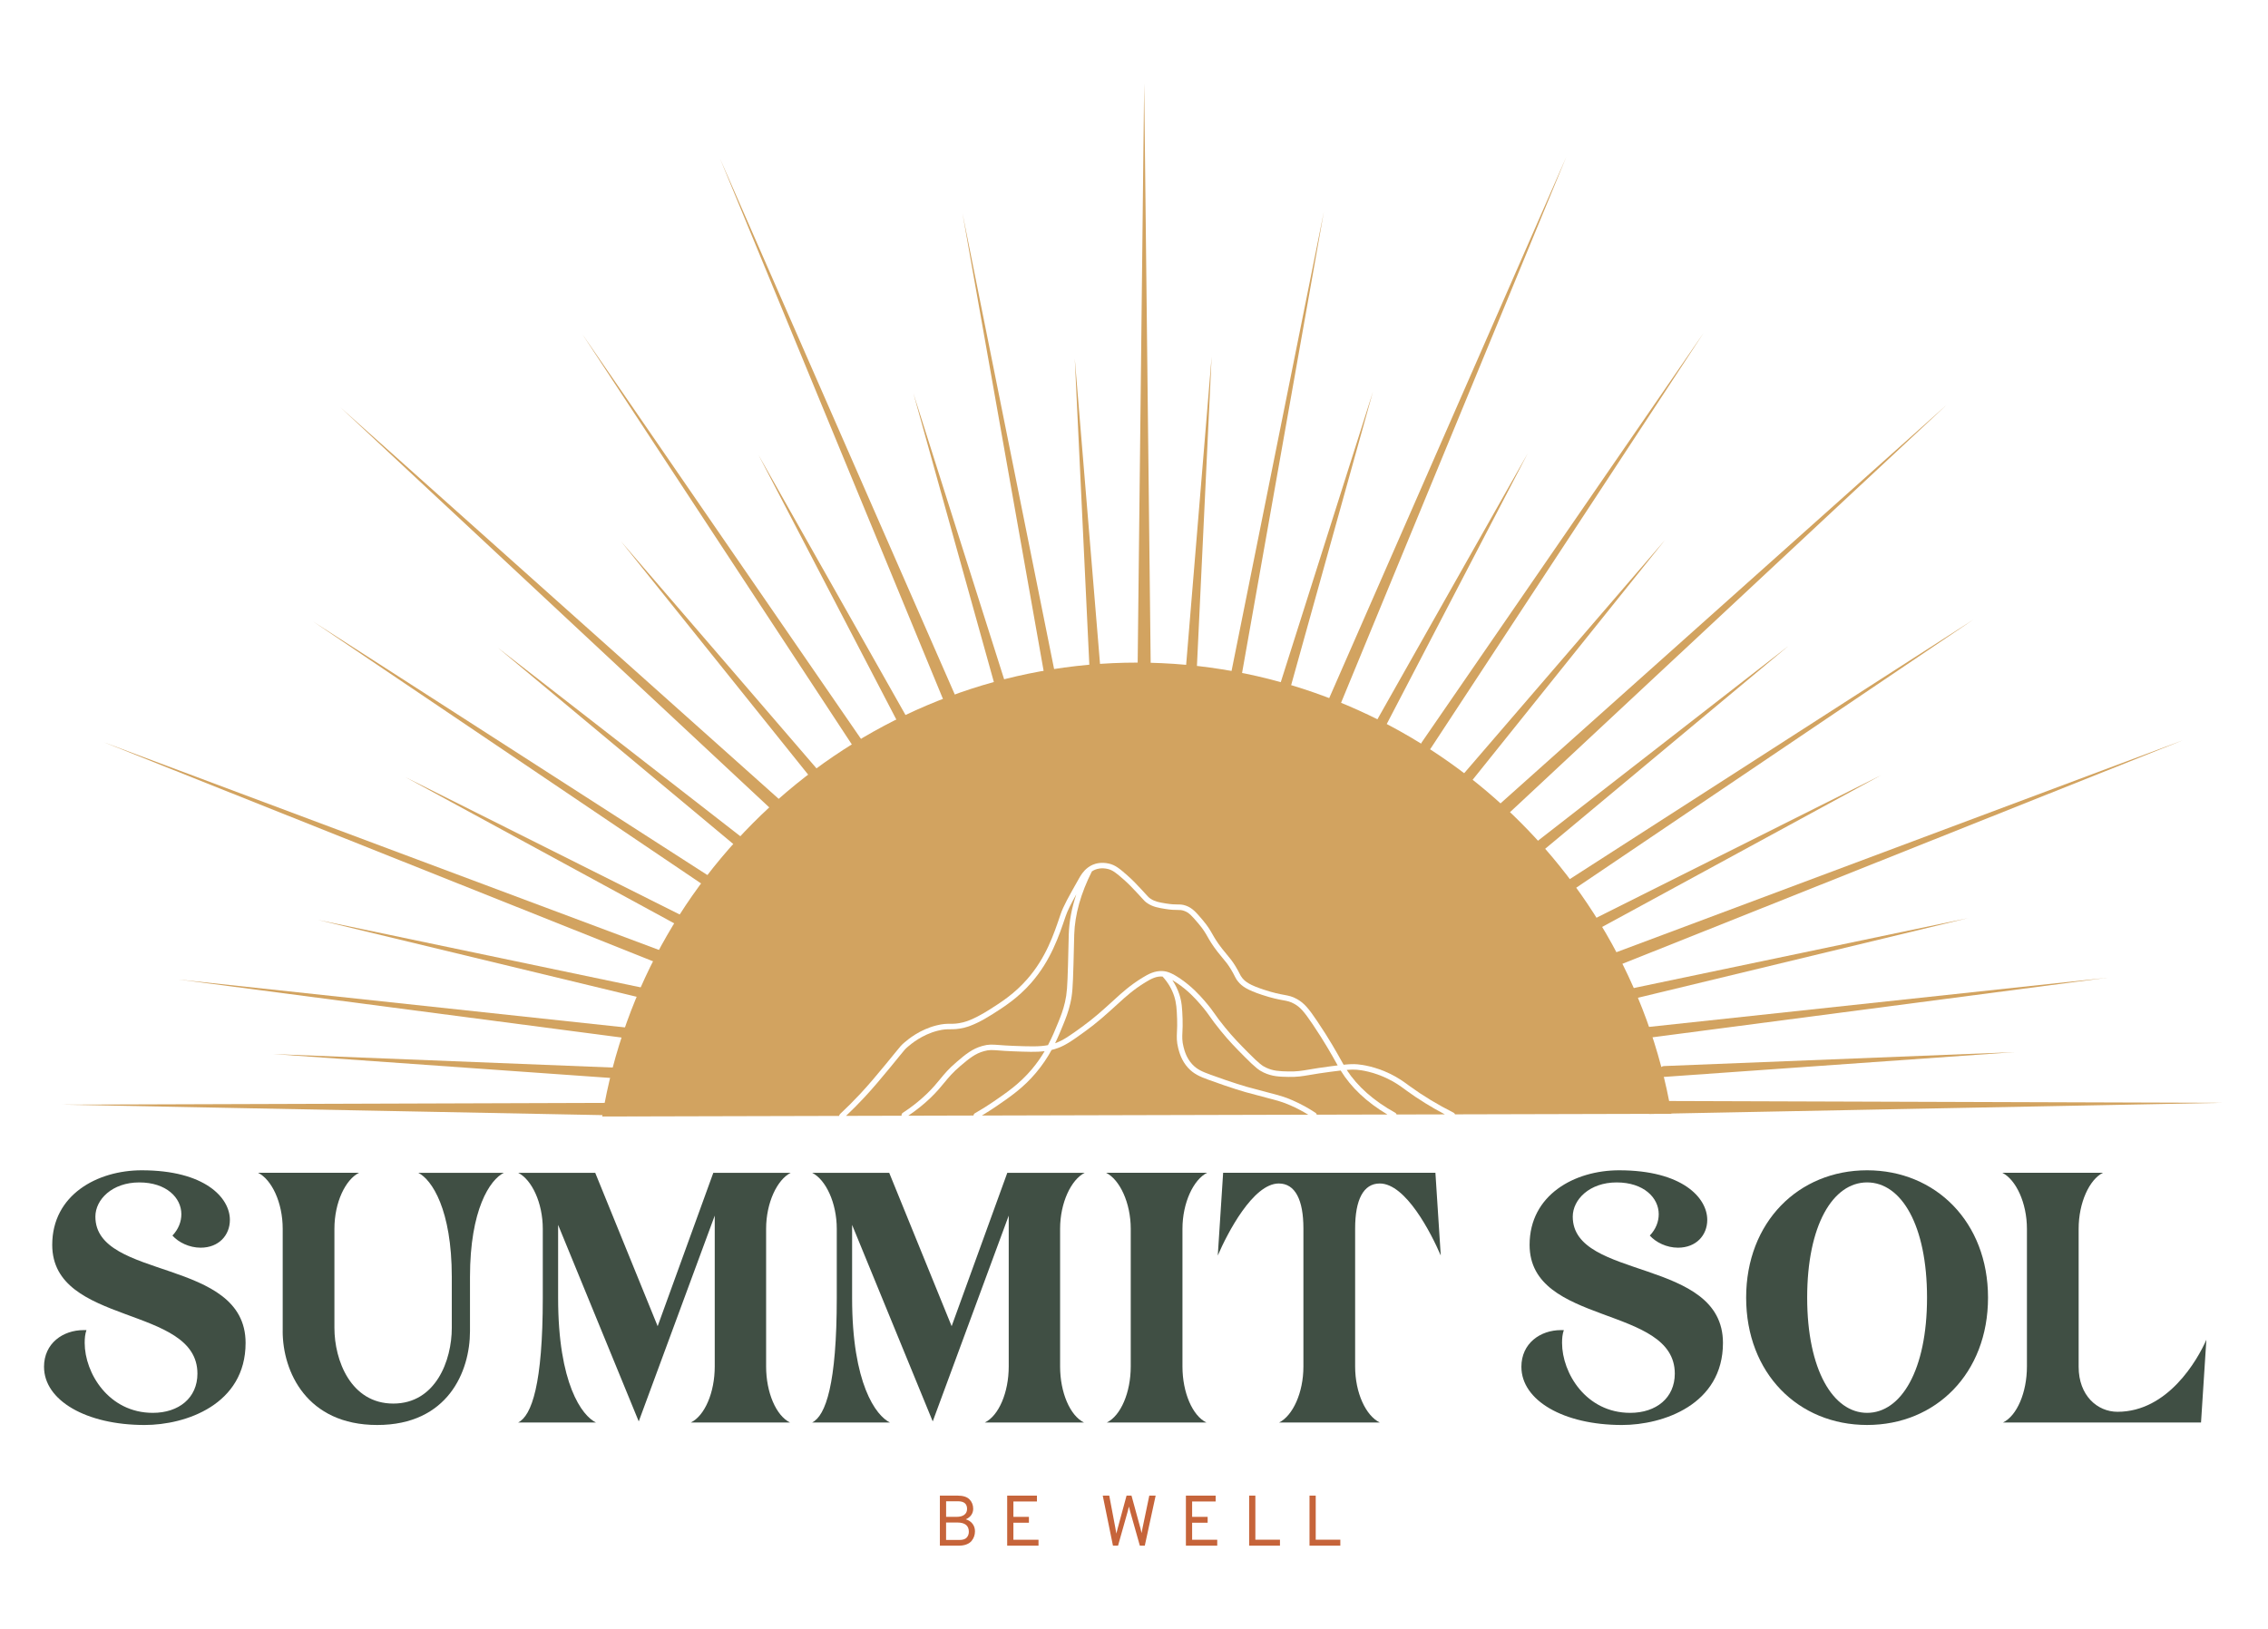
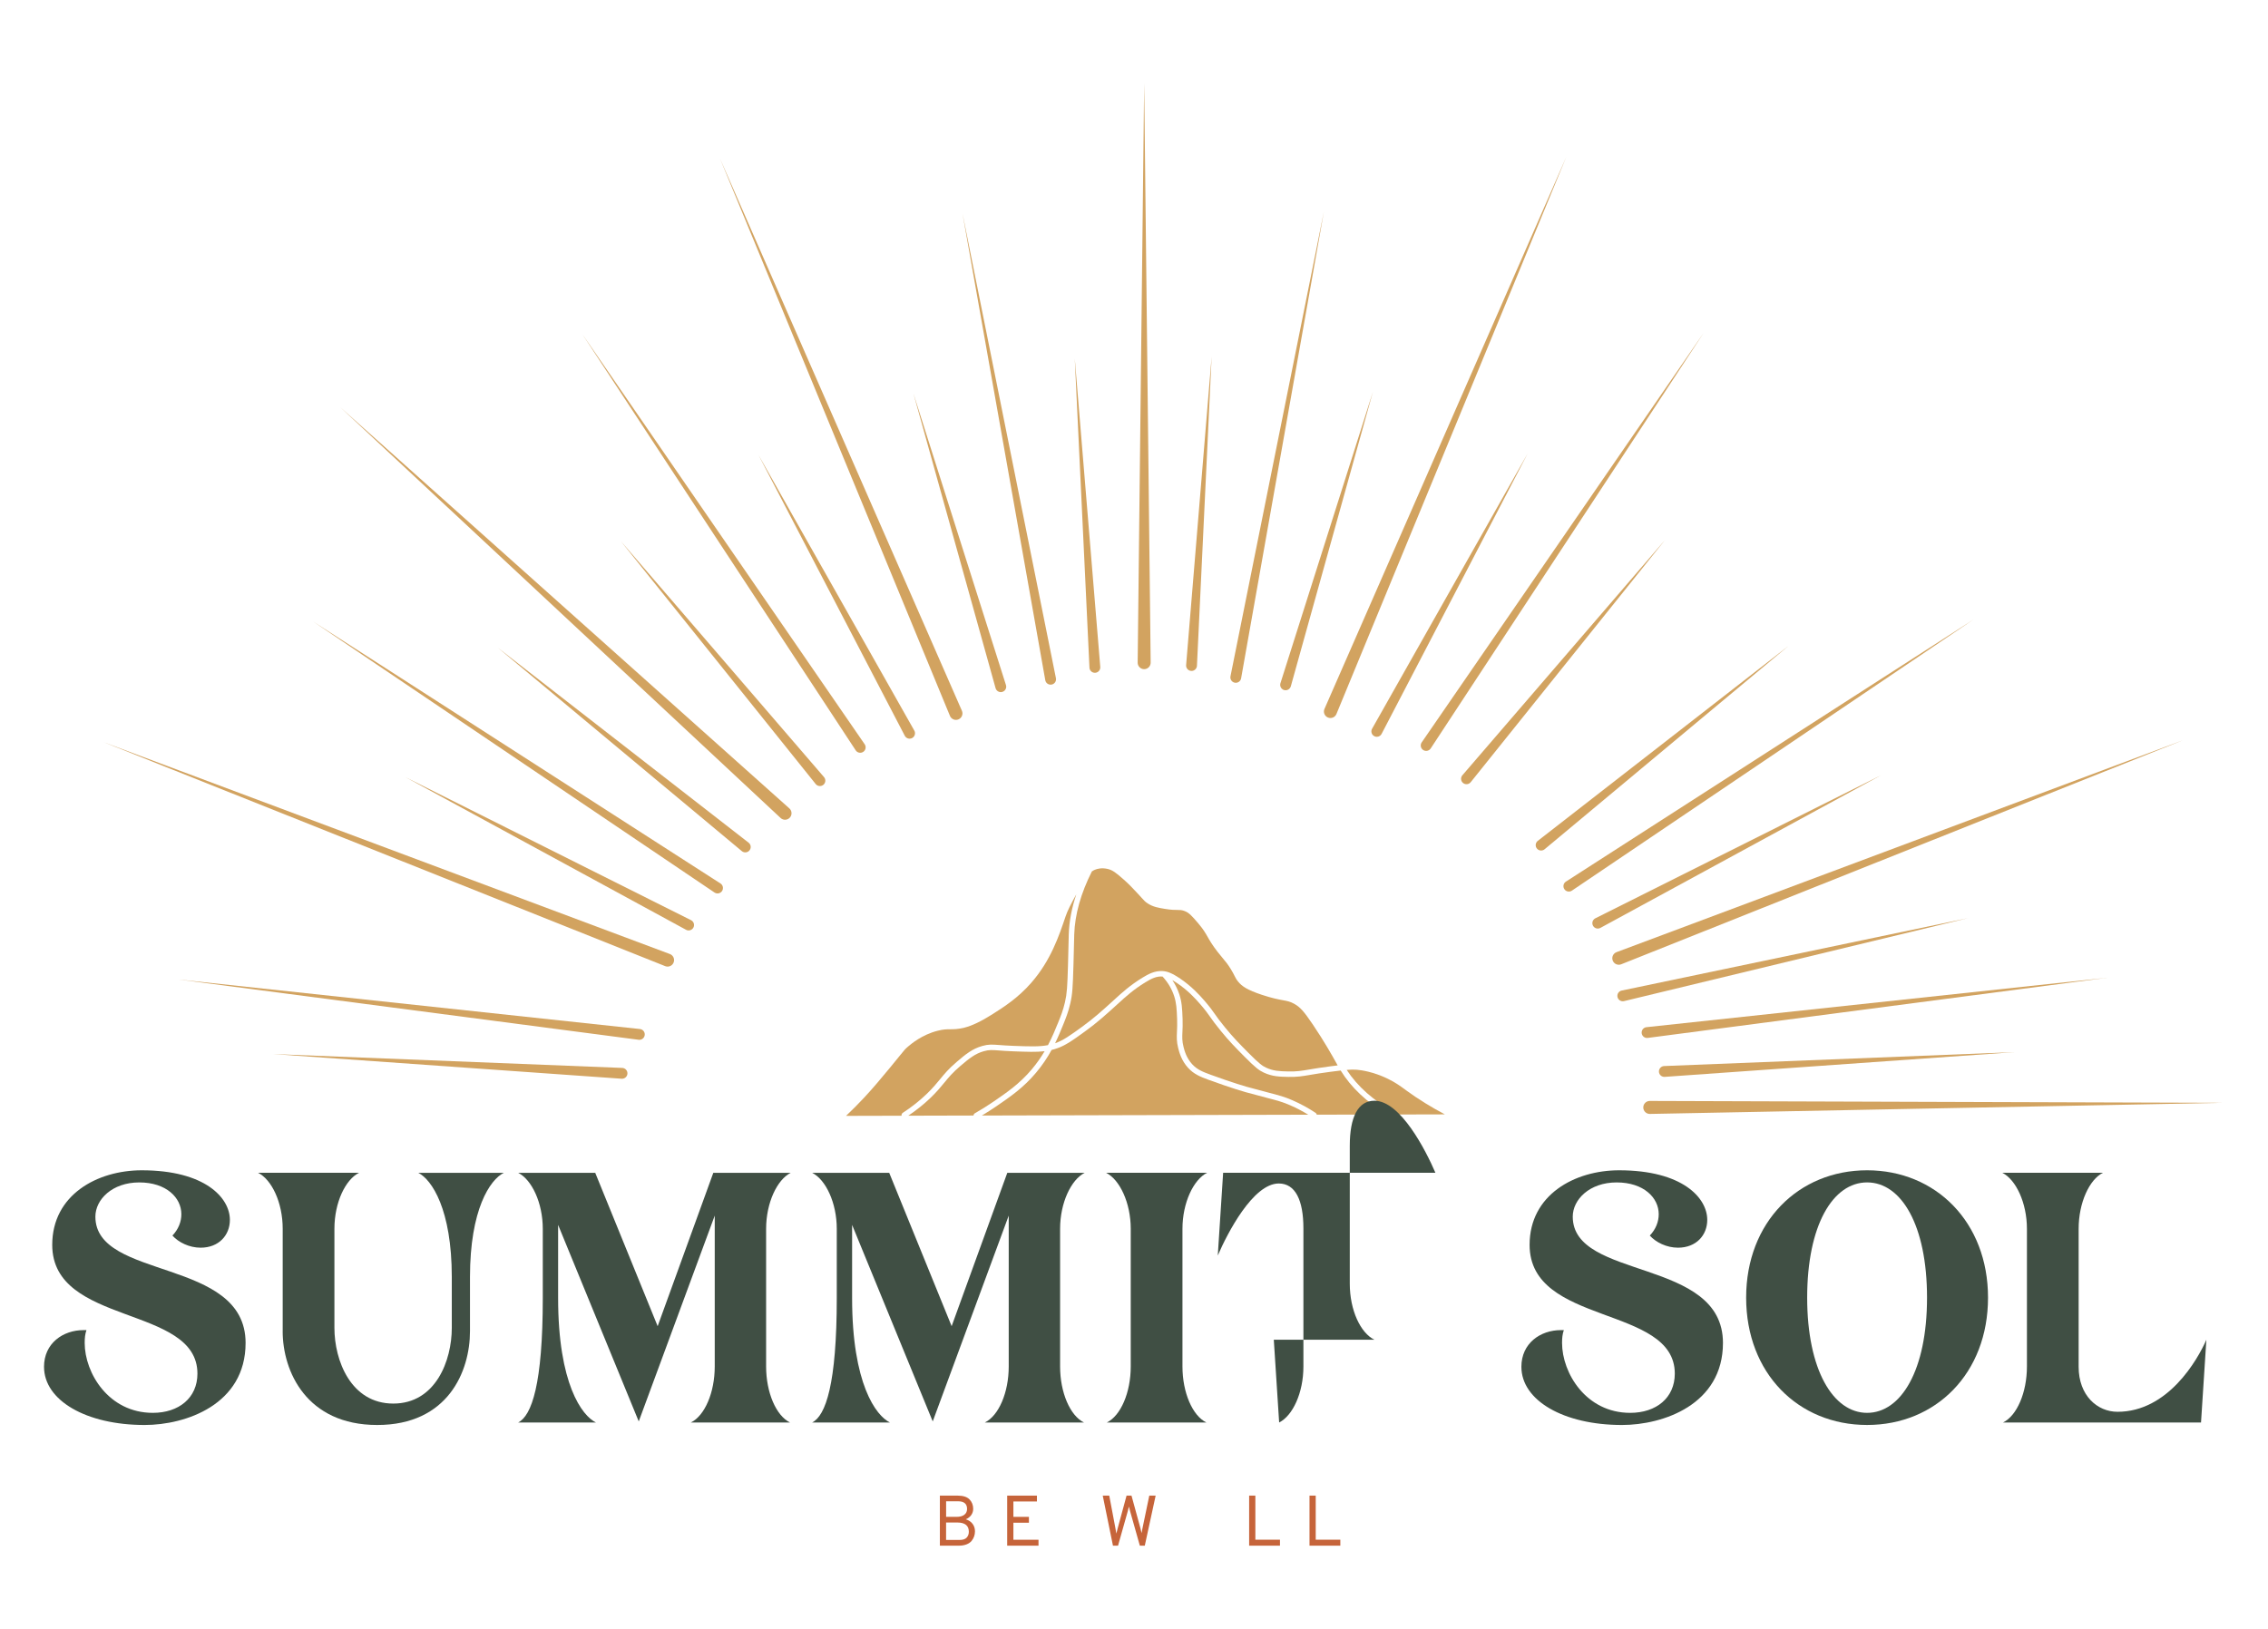
<svg xmlns="http://www.w3.org/2000/svg" id="Layer_1" data-name="Layer 1" viewBox="0 0 1322.68 950.1">
  <defs>
    <style>      .cls-1 {        fill: #d2a360;      }      .cls-2 {        fill: #c6643a;      }      .cls-3 {        fill: #404f44;      }    </style>
  </defs>
  <g>
    <path class="cls-2" d="m548.13,872.41h10.34c3.2,0,5.51.74,6.94,2.21,1.43,1.47,2.15,3.31,2.15,5.51,0,1.33-.38,2.54-1.13,3.61-.75,1.07-1.81,1.9-3.17,2.48,1.7.53,3.01,1.41,3.94,2.65.93,1.24,1.4,2.69,1.4,4.36,0,1.06-.17,2.06-.5,3-.33.95-.85,1.84-1.54,2.67-.7.83-1.68,1.5-2.96,1.98-1.28.49-2.77.73-4.46.73h-11.01v-29.2Zm9.64,12.39c2.03,0,3.57-.41,4.63-1.23,1.06-.82,1.59-1.95,1.59-3.4,0-2.98-1.77-4.46-5.3-4.46h-6.92v9.09h6.01Zm1.79,13.47c1.97,0,3.38-.46,4.21-1.38.83-.92,1.25-2.06,1.25-3.42,0-3.59-2.27-5.38-6.8-5.38h-6.47v10.18h7.8Z" />
    <path class="cls-2" d="m587.38,901.61v-29.2h17.35v3.42h-13.72v8.97h9.05v3.42h-9.05v9.93h14.64v3.46h-18.27Z" />
    <path class="cls-2" d="m649.07,901.61l-5.96-29.2h3.8l3.59,19.02c.25,1.25.43,2.29.54,3.13,0-.03.26-1.06.79-3.09l5.17-19.06h2.88l5.21,19.02c.33,1.25.56,2.2.67,2.84.11-.72.29-1.68.54-2.88l3.96-18.98h3.71l-6.34,29.2h-2.88l-5.63-19.94c-.42-1.53-.67-2.49-.75-2.88-.14.75-.38,1.71-.71,2.88l-5.63,19.94h-2.96Z" />
-     <path class="cls-2" d="m691.61,901.61v-29.2h17.35v3.42h-13.72v8.97h9.05v3.42h-9.05v9.93h14.64v3.46h-18.27Z" />
    <path class="cls-2" d="m728.49,901.61v-29.2h3.63v25.69h14.35v3.5h-17.98Z" />
    <path class="cls-2" d="m763.69,901.61v-29.2h3.63v25.69h14.35v3.5h-17.98Z" />
  </g>
  <path class="cls-1" d="m667.27,48.49l3.79,338.01c.02,2.09-1.66,3.81-3.75,3.83s-3.81-1.66-3.83-3.75c0,0,3.79-338.06,3.79-338.09h0Z" />
  <path class="cls-1" d="m913.48,91.43l-134.08,325.05c-.8,1.94-3.02,2.86-4.95,2.06-1.94-.8-2.86-3.02-2.06-4.95,0,0,141.08-322.13,141.09-322.16h0Z" />
-   <path class="cls-1" d="m1135.04,236.38l-256.88,239.67c-1.53,1.43-3.93,1.35-5.36-.19-1.43-1.53-1.35-3.93.19-5.36,0,0,262.03-234.11,262.05-234.13h0Z" />
  <path class="cls-1" d="m1273.15,431.76l-327.67,130.72c-1.95.78-4.15-.17-4.93-2.12-.78-1.95.17-4.15,2.12-4.93,0,0,330.45-123.66,330.48-123.67h0Z" />
  <path class="cls-1" d="m772.08,123.44l-48.27,272.23c-.3,1.72-1.94,2.86-3.66,2.56s-2.86-1.94-2.56-3.66c0,0,54.49-271.1,54.49-271.13h0Z" />
  <path class="cls-1" d="m993.43,194.36l-159.06,242.22c-.96,1.46-2.92,1.86-4.38.91-1.46-.96-1.86-2.92-.91-4.38,0,0,164.33-238.72,164.34-238.75h0Z" />
  <path class="cls-1" d="m1150.9,361.39l-234.18,158.13c-1.45.98-3.41.6-4.39-.85-.98-1.45-.6-3.41.85-4.39,0,0,237.69-152.87,237.71-152.89h0Z" />
  <path class="cls-1" d="m1229.41,570.26l-268.45,35.17c-1.73.23-3.32-.99-3.54-2.72-.23-1.73.99-3.32,2.72-3.54,0,0,269.24-28.89,269.27-28.9h0Z" />
  <g>
    <path class="cls-1" d="m626.03,562.99c-.38,13.03-.6,16.92-1.83,22.27-1.17,5.11-2.67,8.79-4.11,12.34-1.36,3.34-2.86,7.03-4.77,10.93,4.74-1.65,8.57-4.41,15.65-9.53,6.94-5.01,12.24-9.83,18.39-15.42l.94-.86c4.14-3.78,8.83-8.06,16.03-12.47,3.4-2.08,7.1-4.08,11.68-3.82,2.53.15,5.25.97,10.36,4.46,6.46,4.41,10.9,9.17,14.05,12.82,3.2,3.71,4.51,5.57,6.02,7.72,1.31,1.87,2.8,3.99,5.96,7.85,4.92,6.01,8.39,9.52,13.64,14.83,6.55,6.62,8.33,7.72,10.3,8.64,4.2,1.97,7.72,2.13,13.1,2.24,4.81.09,7.45-.35,12.23-1.16,2.96-.5,6.63-1.12,12.03-1.81,1.61-.21,3.07-.39,4.41-.56-.21-.38-.44-.78-.68-1.22-2.64-4.72-7.05-12.63-13.81-22.64-5.16-7.65-7.38-10.13-10.81-12.05-2.39-1.34-3.97-1.63-6.59-2.11-2.61-.48-6.18-1.13-12.25-3.14-8.67-2.87-11.65-4.99-13.87-7.67-1.08-1.3-1.55-2.24-2.14-3.42-.47-.94-1.06-2.11-2.17-3.93-1.76-2.86-3.01-4.35-4.6-6.24-.87-1.03-1.85-2.21-3.07-3.77-3.16-4.08-4.59-6.59-5.85-8.8-1.34-2.35-2.49-4.38-5.46-7.87-3.78-4.45-5.42-6.3-8.28-7.3-1.45-.51-2.34-.51-3.82-.52-1.54,0-3.65-.01-7.27-.61-3.9-.64-6.98-1.15-10.17-3.23-1.36-.88-1.97-1.56-3.44-3.19-.56-.62-1.28-1.41-2.23-2.44-2.81-3.01-5.23-5.61-8.25-8.25-4.38-3.83-6.44-5.55-9.45-6.22-3.37-.74-5.88-.13-7.4.51-.64.27-1.2.6-1.73.96-6.45,12.77-9.92,25.14-10.29,36.76-.03.91-.09,3.61-.17,6.77-.09,3.84-.2,8.35-.28,11.15Z" />
-     <path class="cls-1" d="m489.82,649.91c4.09-3.81,8.09-7.81,11.87-11.87,5.35-5.74,9.76-11.08,14.88-17.26,2.67-3.23,4.46-5.45,5.76-7.05,2.67-3.31,3.3-4.1,5.2-5.7,2.16-1.83,8.75-7.4,18.56-9.89,3.75-.95,5.99-.96,8.15-.96,2.06,0,4,0,7.4-.84,5.06-1.24,11.31-4.8,15.66-7.56,6.71-4.27,14.31-9.11,21.76-17.63,10.92-12.48,15.43-25.88,19.41-37.7,1.62-4.82,4.71-10.29,10.88-21.19.84-1.48,2.39-4.19,5.16-6.24.11-.09.22-.17.35-.24.73-.51,1.53-.99,2.43-1.37,1.94-.82,5.14-1.61,9.33-.69,3.93.87,6.54,3.15,10.86,6.93,3.14,2.74,5.73,5.53,8.48,8.48.97,1.04,1.69,1.84,2.26,2.47,1.43,1.58,1.81,2,2.82,2.66,2.51,1.64,4.79,2.07,8.95,2.75,3.37.55,5.25.56,6.76.57,1.62,0,2.91.01,4.86.7,3.78,1.33,5.99,3.93,9.65,8.24,3.16,3.72,4.44,5.97,5.8,8.36,1.27,2.23,2.58,4.53,5.6,8.43,1.18,1.52,2.14,2.67,2.99,3.68,1.67,1.99,3,3.56,4.88,6.62,1.19,1.94,1.81,3.18,2.31,4.17.56,1.12.9,1.8,1.74,2.82,1.85,2.23,4.48,4.04,12.42,6.67,5.86,1.94,9.31,2.57,11.83,3.04,2.74.5,4.71.86,7.57,2.46,4.22,2.37,6.79,5.47,11.89,13.05,6.83,10.12,11.29,18.1,13.95,22.87.51.91.95,1.71,1.34,2.38,3.25-.34,5.71-.45,8.03-.25,2.81.25,10.3,1.27,19.08,5.53,4.77,2.32,7.91,4.61,10.67,6.64l.92.67c7.63,5.55,16.2,10.73,25.47,15.4.4.2.68.55.8.95l126.24-.32c-25.88-151.39-158.26-263.11-311.49-263.19-153.94-.08-286.85,112.55-312.08,264.77l138.15-.35c.04-.37.2-.73.49-1Z" />
    <path class="cls-1" d="m568.54,649.39c3.62-2.06,7.2-4.3,10.64-6.65,7.94-5.43,15.42-10.55,22.54-18.98,3.02-3.58,5.45-7.13,7.49-10.58-4.74.58-10.19.37-18.58.05-3.46-.13-5.98-.32-8-.48-4.1-.31-5.79-.44-8.83.42-5.1,1.44-8.38,4.09-13.74,8.64-4.51,3.84-6.88,6.72-9.39,9.78-2.11,2.57-4.29,5.22-7.86,8.67-3.96,3.83-8.38,7.36-13.11,10.54l38.05-.1c.02-.53.3-1.04.8-1.32Z" />
    <path class="cls-1" d="m601.44,573.26c-7.75,8.86-15.9,14.05-22.45,18.22-6.62,4.21-12.21,6.9-16.61,7.97-3.76.92-5.99.92-8.15.93-2.06,0-4,0-7.37.86-9.1,2.31-15.26,7.52-17.29,9.23-1.66,1.4-2.13,1.99-4.77,5.26-1.3,1.61-3.1,3.84-5.78,7.08-5.14,6.22-9.59,11.58-15,17.4-3.4,3.65-6.97,7.23-10.62,10.69l32.4-.08c-.14-.63.11-1.31.68-1.68,5.13-3.32,9.87-7.07,14.1-11.16,3.44-3.33,5.56-5.91,7.61-8.4,2.6-3.17,5.06-6.16,9.79-10.19,5.18-4.4,8.92-7.58,14.94-9.28,3.58-1.01,5.7-.85,9.94-.53,2,.15,4.48.34,7.88.47,9.7.37,15.36.58,20.44-.41,2.51-4.76,4.34-9.25,5.96-13.24,1.46-3.6,2.84-6.99,3.96-11.86,1.16-5.07,1.38-8.87,1.75-21.65.08-2.8.19-7.31.28-11.14.08-3.17.14-5.88.17-6.79.24-7.52,1.72-15.32,4.41-23.32-3.24,5.84-5.14,9.56-6.24,12.83-3.87,11.5-8.69,25.82-20.03,38.78Z" />
    <path class="cls-1" d="m752.56,644.77c-4.56-2-7.32-2.72-13.98-4.46-3.07-.8-6.9-1.8-12.09-3.23-.08-.02-8.08-2.25-21.63-7.21-5.07-1.86-8.64-3.35-11.98-6.99-3.91-4.27-5.15-9.11-5.75-11.44-1-3.91-.88-6.51-.73-9.81.09-1.98.2-4.23.08-7.25-.22-5.81-.41-9.29-1.71-13.31-1.35-4.16-3.63-8-6.76-11.44-.06,0-.13,0-.19-.01-3.33-.21-6.11,1.08-9.83,3.35-6.93,4.24-11.51,8.42-15.54,12.1l-.95.86c-6.22,5.65-11.58,10.54-18.66,15.65-7.97,5.75-11.96,8.64-17.8,10.39-.58.18-1.16.33-1.75.47-2.36,4.3-5.3,8.81-9.15,13.37-7.39,8.76-15.05,14-23.16,19.55-2.73,1.86-5.53,3.65-8.37,5.34l190.35-.48c-3.34-2.05-6.82-3.89-10.4-5.45Z" />
    <path class="cls-1" d="m820.37,636.23l-.93-.68c-2.79-2.04-5.67-4.16-10.18-6.34-8.3-4.03-15.33-4.99-17.96-5.22-1.71-.15-3.51-.11-5.91.1,6.31,9.7,15.82,18.11,28.32,25,.4.22.67.59.77,1.01l28.16-.07c-8.03-4.24-15.51-8.87-22.27-13.79Z" />
    <path class="cls-1" d="m781.86,624.45c-1.65.19-3.53.43-5.76.72-5.34.69-8.98,1.3-11.91,1.8-4.81.81-7.71,1.31-12.82,1.2-5.02-.1-9.36-.18-14.39-2.54-2.66-1.25-4.81-2.81-11.21-9.28-5.32-5.37-8.83-8.92-13.84-15.05-3.23-3.95-4.75-6.12-6.1-8.03-1.46-2.08-2.72-3.88-5.82-7.47-3.21-3.72-7.32-8.09-13.43-12.27-1.1-.75-2.05-1.35-2.9-1.84,1.77,2.63,3.15,5.44,4.12,8.39,1.44,4.42,1.64,8.08,1.87,14.18.12,3.16.01,5.48-.08,7.52-.15,3.15-.25,5.42.63,8.87.57,2.23,1.64,6.39,5.01,10.07,2.86,3.12,5.96,4.41,10.73,6.15,13.42,4.92,21.31,7.11,21.38,7.13,5.17,1.43,8.98,2.42,12.05,3.22,6.84,1.79,9.67,2.52,14.46,4.62,4.65,2.04,9.16,4.49,13.39,7.3.38.25.61.64.68,1.06l41.2-.1c-12.02-7.14-21.16-15.75-27.24-25.65Z" />
  </g>
  <g>
    <path class="cls-3" d="m25.67,797.29c0-13.73,11.03-21.43,23.1-21.43h1.66c-.83,2.29-1.04,4.79-1.04,7.49,0,17.48,13.94,40.78,39.74,40.78,15.19,0,26.01-8.74,26.01-22.89,0-40.16-84.68-27.67-84.68-75.11,0-29.13,26.22-43.49,52.22-43.49,36.83,0,51.39,16.02,51.39,28.92,0,8.95-6.45,16.23-17.06,16.23-6.66,0-12.9-3.12-16.44-7.07,3.54-3.75,5.2-8.11,5.2-12.48,0-9.57-8.74-18.52-24.55-18.52s-25.59,9.99-25.59,19.97c0,37.24,87.6,23.72,87.6,73.66,0,36-34.95,47.86-58.88,47.86-34.12,0-58.67-14.36-58.67-33.91Z" />
    <path class="cls-3" d="m164.87,776.48v-59.71c0-15.4-6.45-28.71-14.36-32.67h58.88c-7.91,3.95-14.36,17.27-14.36,32.67v57.84c0,18.93,9.57,44.11,34.33,44.11s34.12-25.18,34.12-44.11v-29.75c0-39.32-11.65-56.8-19.56-60.75h49.94c-8.11,3.95-19.77,21.43-19.77,60.75v31.63c0,23.51-12.9,54.72-54.1,54.72s-55.14-31.21-55.14-54.72Z" />
    <path class="cls-3" d="m302.19,829.75c7.91-3.95,14.36-22.47,14.36-72.61v-40.36c0-15.19-6.45-28.71-14.36-32.67h44.94l36.41,89.47,32.46-89.47h45.15c-7.91,3.95-14.36,17.48-14.36,32.67v80.31c0,15.19,5.83,28.71,13.94,32.67h-57.84c8.11-3.95,13.94-17.48,13.94-32.67v-88.01l-44.32,120.05-47.02-114.64v42.65c0,50.14,13.94,68.66,22.05,72.61h-45.36Z" />
    <path class="cls-3" d="m473.64,829.75c7.91-3.95,14.36-22.47,14.36-72.61v-40.36c0-15.19-6.45-28.71-14.36-32.67h44.94l36.41,89.47,32.46-89.47h45.15c-7.91,3.95-14.36,17.48-14.36,32.67v80.31c0,15.19,5.83,28.71,13.94,32.67h-57.84c8.11-3.95,13.94-17.48,13.94-32.67v-88.01l-44.32,120.05-47.02-114.64v42.65c0,50.14,13.94,68.66,22.05,72.61h-45.36Z" />
    <path class="cls-3" d="m645.5,829.75c8.11-3.95,13.94-17.48,13.94-32.67v-80.31c0-15.19-6.45-28.71-14.36-32.67h58.88c-7.91,3.95-14.36,17.48-14.36,32.67v80.31c0,15.19,5.83,28.71,13.94,32.67h-58.05Z" />
-     <path class="cls-3" d="m745.99,829.75c7.91-3.95,14.15-17.27,14.15-32.67v-80.52c0-16.65-4.79-26.22-14.36-26.22-14.98,0-29.96,28.92-35.58,42.03l3.12-48.27h123.8l3.12,48.27c-5.62-13.11-20.39-42.03-35.58-42.03-9.57,0-14.36,9.57-14.36,26.22v80.52c0,15.4,6.24,28.71,14.36,32.67h-58.67Z" />
+     <path class="cls-3" d="m745.99,829.75c7.91-3.95,14.15-17.27,14.15-32.67v-80.52c0-16.65-4.79-26.22-14.36-26.22-14.98,0-29.96,28.92-35.58,42.03l3.12-48.27h123.8c-5.62-13.11-20.39-42.03-35.58-42.03-9.57,0-14.36,9.57-14.36,26.22v80.52c0,15.4,6.24,28.71,14.36,32.67h-58.67Z" />
    <path class="cls-3" d="m887.26,797.29c0-13.73,11.03-21.43,23.1-21.43h1.66c-.83,2.29-1.04,4.79-1.04,7.49,0,17.48,13.94,40.78,39.74,40.78,15.19,0,26.01-8.74,26.01-22.89,0-40.16-84.68-27.67-84.68-75.11,0-29.13,26.22-43.49,52.22-43.49,36.83,0,51.39,16.02,51.39,28.92,0,8.95-6.45,16.23-17.06,16.23-6.66,0-12.9-3.12-16.44-7.07,3.54-3.75,5.2-8.11,5.2-12.48,0-9.57-8.74-18.52-24.55-18.52s-25.59,9.99-25.59,19.97c0,37.24,87.6,23.72,87.6,73.66,0,36-34.96,47.86-58.88,47.86-34.12,0-58.67-14.36-58.67-33.91Z" />
    <path class="cls-3" d="m1018.34,756.92c0-44.11,30.59-74.28,70.53-74.28s70.53,30.17,70.53,74.28-30.38,74.28-70.53,74.28-70.53-30.17-70.53-74.28Zm105.49,0c0-42.24-14.98-67.21-34.95-67.21s-34.95,24.97-34.95,67.21,15.19,67.21,34.95,67.21,34.95-24.76,34.95-67.21Z" />
    <path class="cls-3" d="m1168.15,829.75c8.11-3.95,13.94-17.48,13.94-32.67v-80.31c0-15.19-6.45-28.71-14.36-32.67h58.67c-7.91,3.95-14.15,17.48-14.15,32.67v80.52c0,16.65,10.82,26.22,22.68,26.22,29.34,0,46.61-30.17,51.81-42.03l-3.12,48.27h-115.48Z" />
  </g>
  <path class="cls-1" d="m706.61,208.08l-8.56,180.27c-.08,1.74-1.56,3.09-3.31,3.01-1.74-.08-3.09-1.56-3.01-3.31,0-.04,14.88-179.9,14.88-179.97h0Z" />
  <path class="cls-1" d="m800.68,228.5l-47.88,171.82c-.47,1.68-2.21,2.66-3.89,2.2-1.68-.47-2.66-2.21-2.2-3.89,0-.03,53.96-170.06,53.97-170.12h0Z" />
  <path class="cls-1" d="m891.04,264.3l-85.3,163.78c-.81,1.55-2.72,2.15-4.26,1.34-1.55-.81-2.15-2.71-1.34-4.26.01-.04,90.88-160.81,90.91-160.86h0Z" />
  <path class="cls-1" d="m971.19,314.76l-113.48,141.49c-1.09,1.36-3.08,1.58-4.44.49-1.36-1.09-1.58-3.08-.49-4.44.02-.03,118.37-137.48,118.41-137.53h0Z" />
  <path class="cls-1" d="m1043.13,376.69l-142.34,118.7c-1.34,1.12-3.33.94-4.45-.4-1.12-1.34-.94-3.33.4-4.45.02-.03,146.34-113.8,146.39-113.84h0Z" />
  <path class="cls-1" d="m1096.97,452.23l-163.65,89.03c-1.53.83-3.45.27-4.29-1.27-.83-1.53-.27-3.45,1.27-4.29.03-.02,166.62-83.45,166.67-83.48h0Z" />
  <path class="cls-1" d="m1148.02,535.48l-200.88,48.48c-1.7.41-3.4-.63-3.81-2.33-.41-1.7.63-3.4,2.33-3.81,0,0,202.33-42.32,202.37-42.33h0Z" />
  <path class="cls-1" d="m1174.6,613.73l-203.74,14.42c-1.74.12-3.25-1.19-3.38-2.93-.12-1.74,1.19-3.25,2.93-3.38,0,0,204.15-8.11,204.18-8.12h0Z" />
  <path class="cls-1" d="m1297.01,643.27l-334.8,6.5c-2.09.04-3.82-1.62-3.86-3.72-.04-2.09,1.62-3.82,3.72-3.86,0,0,334.91,1.09,334.94,1.09h0Z" />
  <path class="cls-1" d="m419.92,92.52l141.06,322.08c.84,1.92-.03,4.15-1.95,5-1.92.84-4.15-.03-5-1.95,0,0-134.1-325.1-134.11-325.13h0Z" />
  <path class="cls-1" d="m198.36,237.47l261.99,234.07c1.56,1.4,1.7,3.79.3,5.35-1.4,1.56-3.79,1.7-5.35.3,0,0-256.91-239.71-256.94-239.73h0Z" />
  <path class="cls-1" d="m60.26,432.85l330.4,123.64c1.96.73,2.96,2.92,2.22,4.88-.73,1.96-2.92,2.96-4.88,2.22,0,0-327.71-130.74-327.74-130.75h0Z" />
  <path class="cls-1" d="m561.33,124.53l54.48,271.06c.34,1.71-.76,3.38-2.48,3.72-1.71.34-3.38-.76-3.72-2.48,0,0-48.28-272.27-48.28-272.3h0Z" />
  <path class="cls-1" d="m339.98,195.45l164.3,238.69c.99,1.44.63,3.41-.81,4.4-1.44.99-3.41.63-4.4-.81,0,0-159.08-242.25-159.1-242.27h0Z" />
  <path class="cls-1" d="m182.51,362.48l237.66,152.85c1.47.94,1.89,2.9.95,4.37-.94,1.47-2.9,1.89-4.37.95,0,0-234.21-158.15-234.24-158.17h0Z" />
  <path class="cls-1" d="m104,571.35l269.2,28.89c1.74.19,2.99,1.74,2.8,3.48-.19,1.74-1.74,2.99-3.48,2.8,0,0-268.49-35.17-268.52-35.18h0Z" />
  <path class="cls-1" d="m626.8,209.17l14.87,179.86c.14,1.74-1.15,3.27-2.89,3.41-1.74.14-3.27-1.15-3.41-2.89-.01-.03-8.56-180.31-8.57-180.38h0Z" />
  <path class="cls-1" d="m532.73,229.59l53.94,170.01c.53,1.66-.39,3.44-2.06,3.97-1.66.53-3.44-.39-3.97-2.06-.02-.03-47.9-171.87-47.92-171.93h0Z" />
  <path class="cls-1" d="m442.36,265.39l90.86,160.77c.86,1.52.32,3.45-1.2,4.31-1.52.86-3.45.32-4.31-1.2-.02-.03-85.32-163.83-85.35-163.88h0Z" />
  <path class="cls-1" d="m362.22,315.84l118.34,137.45c1.14,1.32.99,3.32-.33,4.46-1.32,1.14-3.32.99-4.46-.33-.03-.02-113.51-141.53-113.55-141.57h0Z" />
  <path class="cls-1" d="m290.28,377.78l146.31,113.77c1.38,1.07,1.63,3.06.55,4.43-1.07,1.38-3.06,1.63-4.44.55-.03-.02-142.38-118.73-142.43-118.76h0Z" />
  <path class="cls-1" d="m236.44,453.32l166.58,83.43c1.56.78,2.19,2.68,1.41,4.24-.78,1.56-2.68,2.19-4.24,1.41-.04-.01-163.69-89.06-163.75-89.08h0Z" />
-   <path class="cls-1" d="m185.39,536.57l202.27,42.31c1.71.36,2.8,2.03,2.45,3.74-.36,1.71-2.03,2.8-3.74,2.45,0,0-200.94-48.49-200.98-48.5h0Z" />
  <path class="cls-1" d="m158.8,614.82l204.09,8.11c1.74.07,3.1,1.54,3.03,3.28s-1.54,3.1-3.28,3.03c0,0-203.8-14.43-203.83-14.43h0Z" />
-   <path class="cls-1" d="m36.4,644.36l334.86-1.09c2.09,0,3.8,1.69,3.8,3.78,0,2.09-1.69,3.8-3.78,3.8,0,0-334.85-6.5-334.88-6.5h0Z" />
</svg>